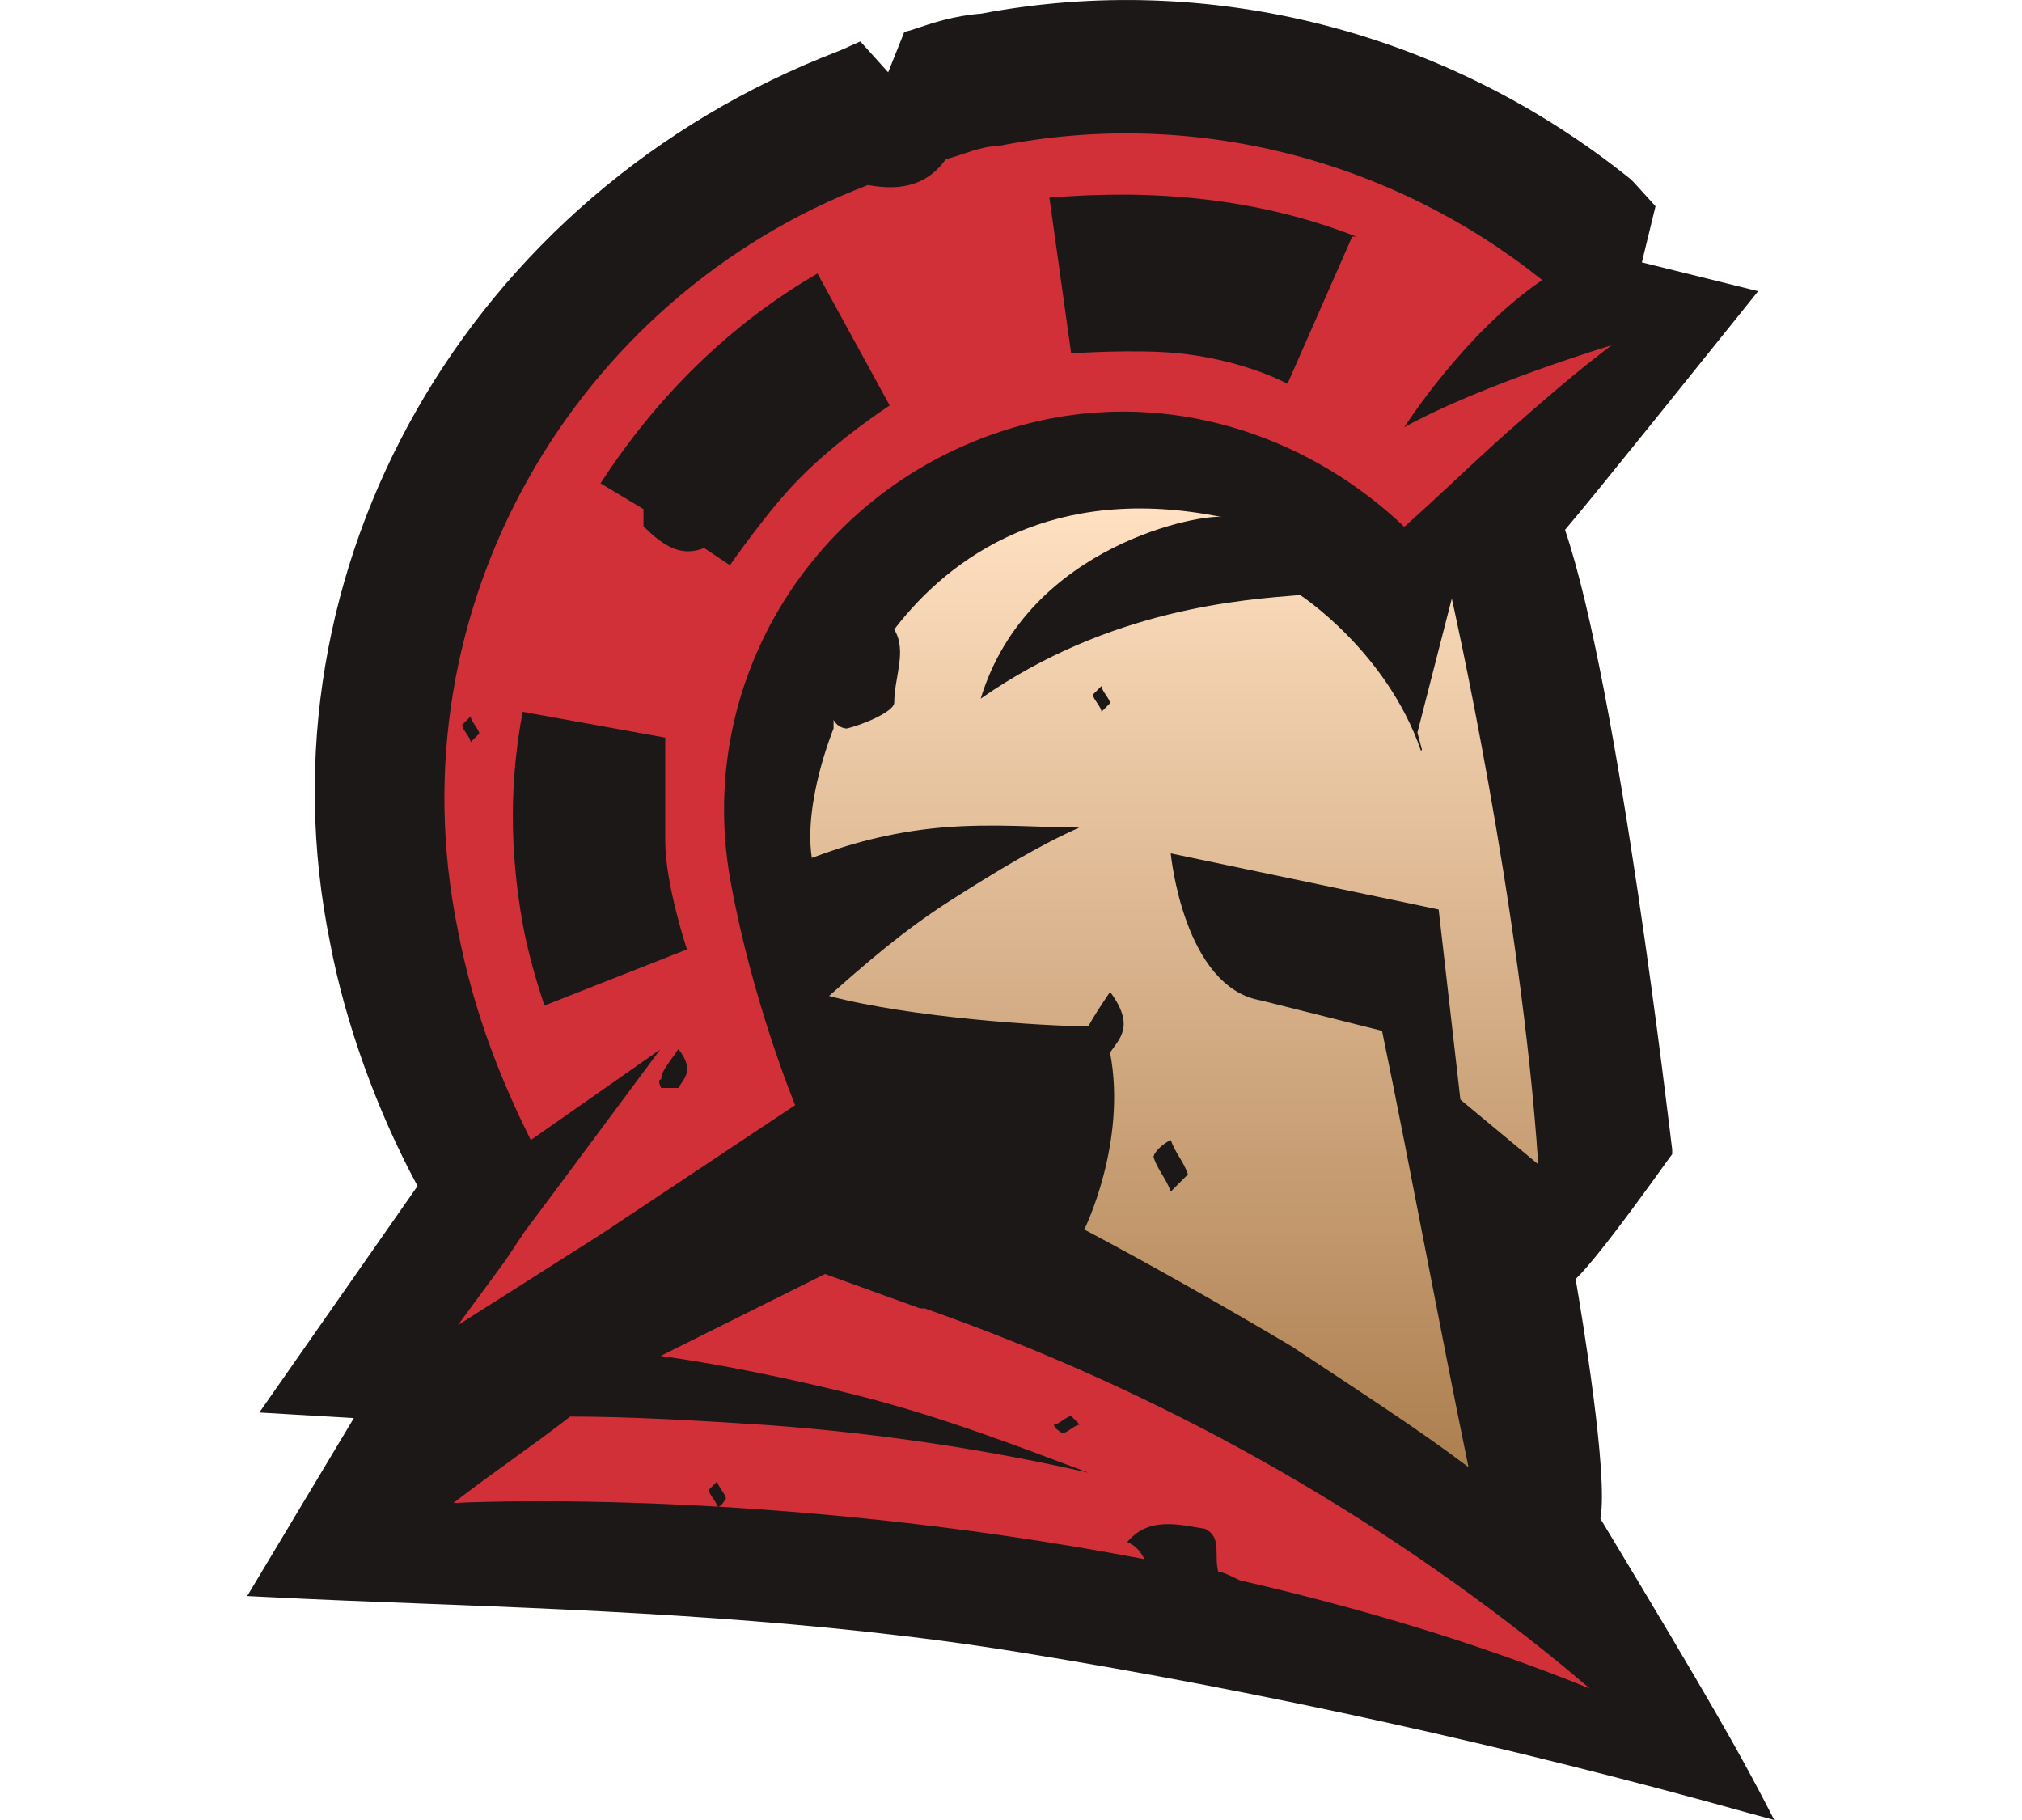
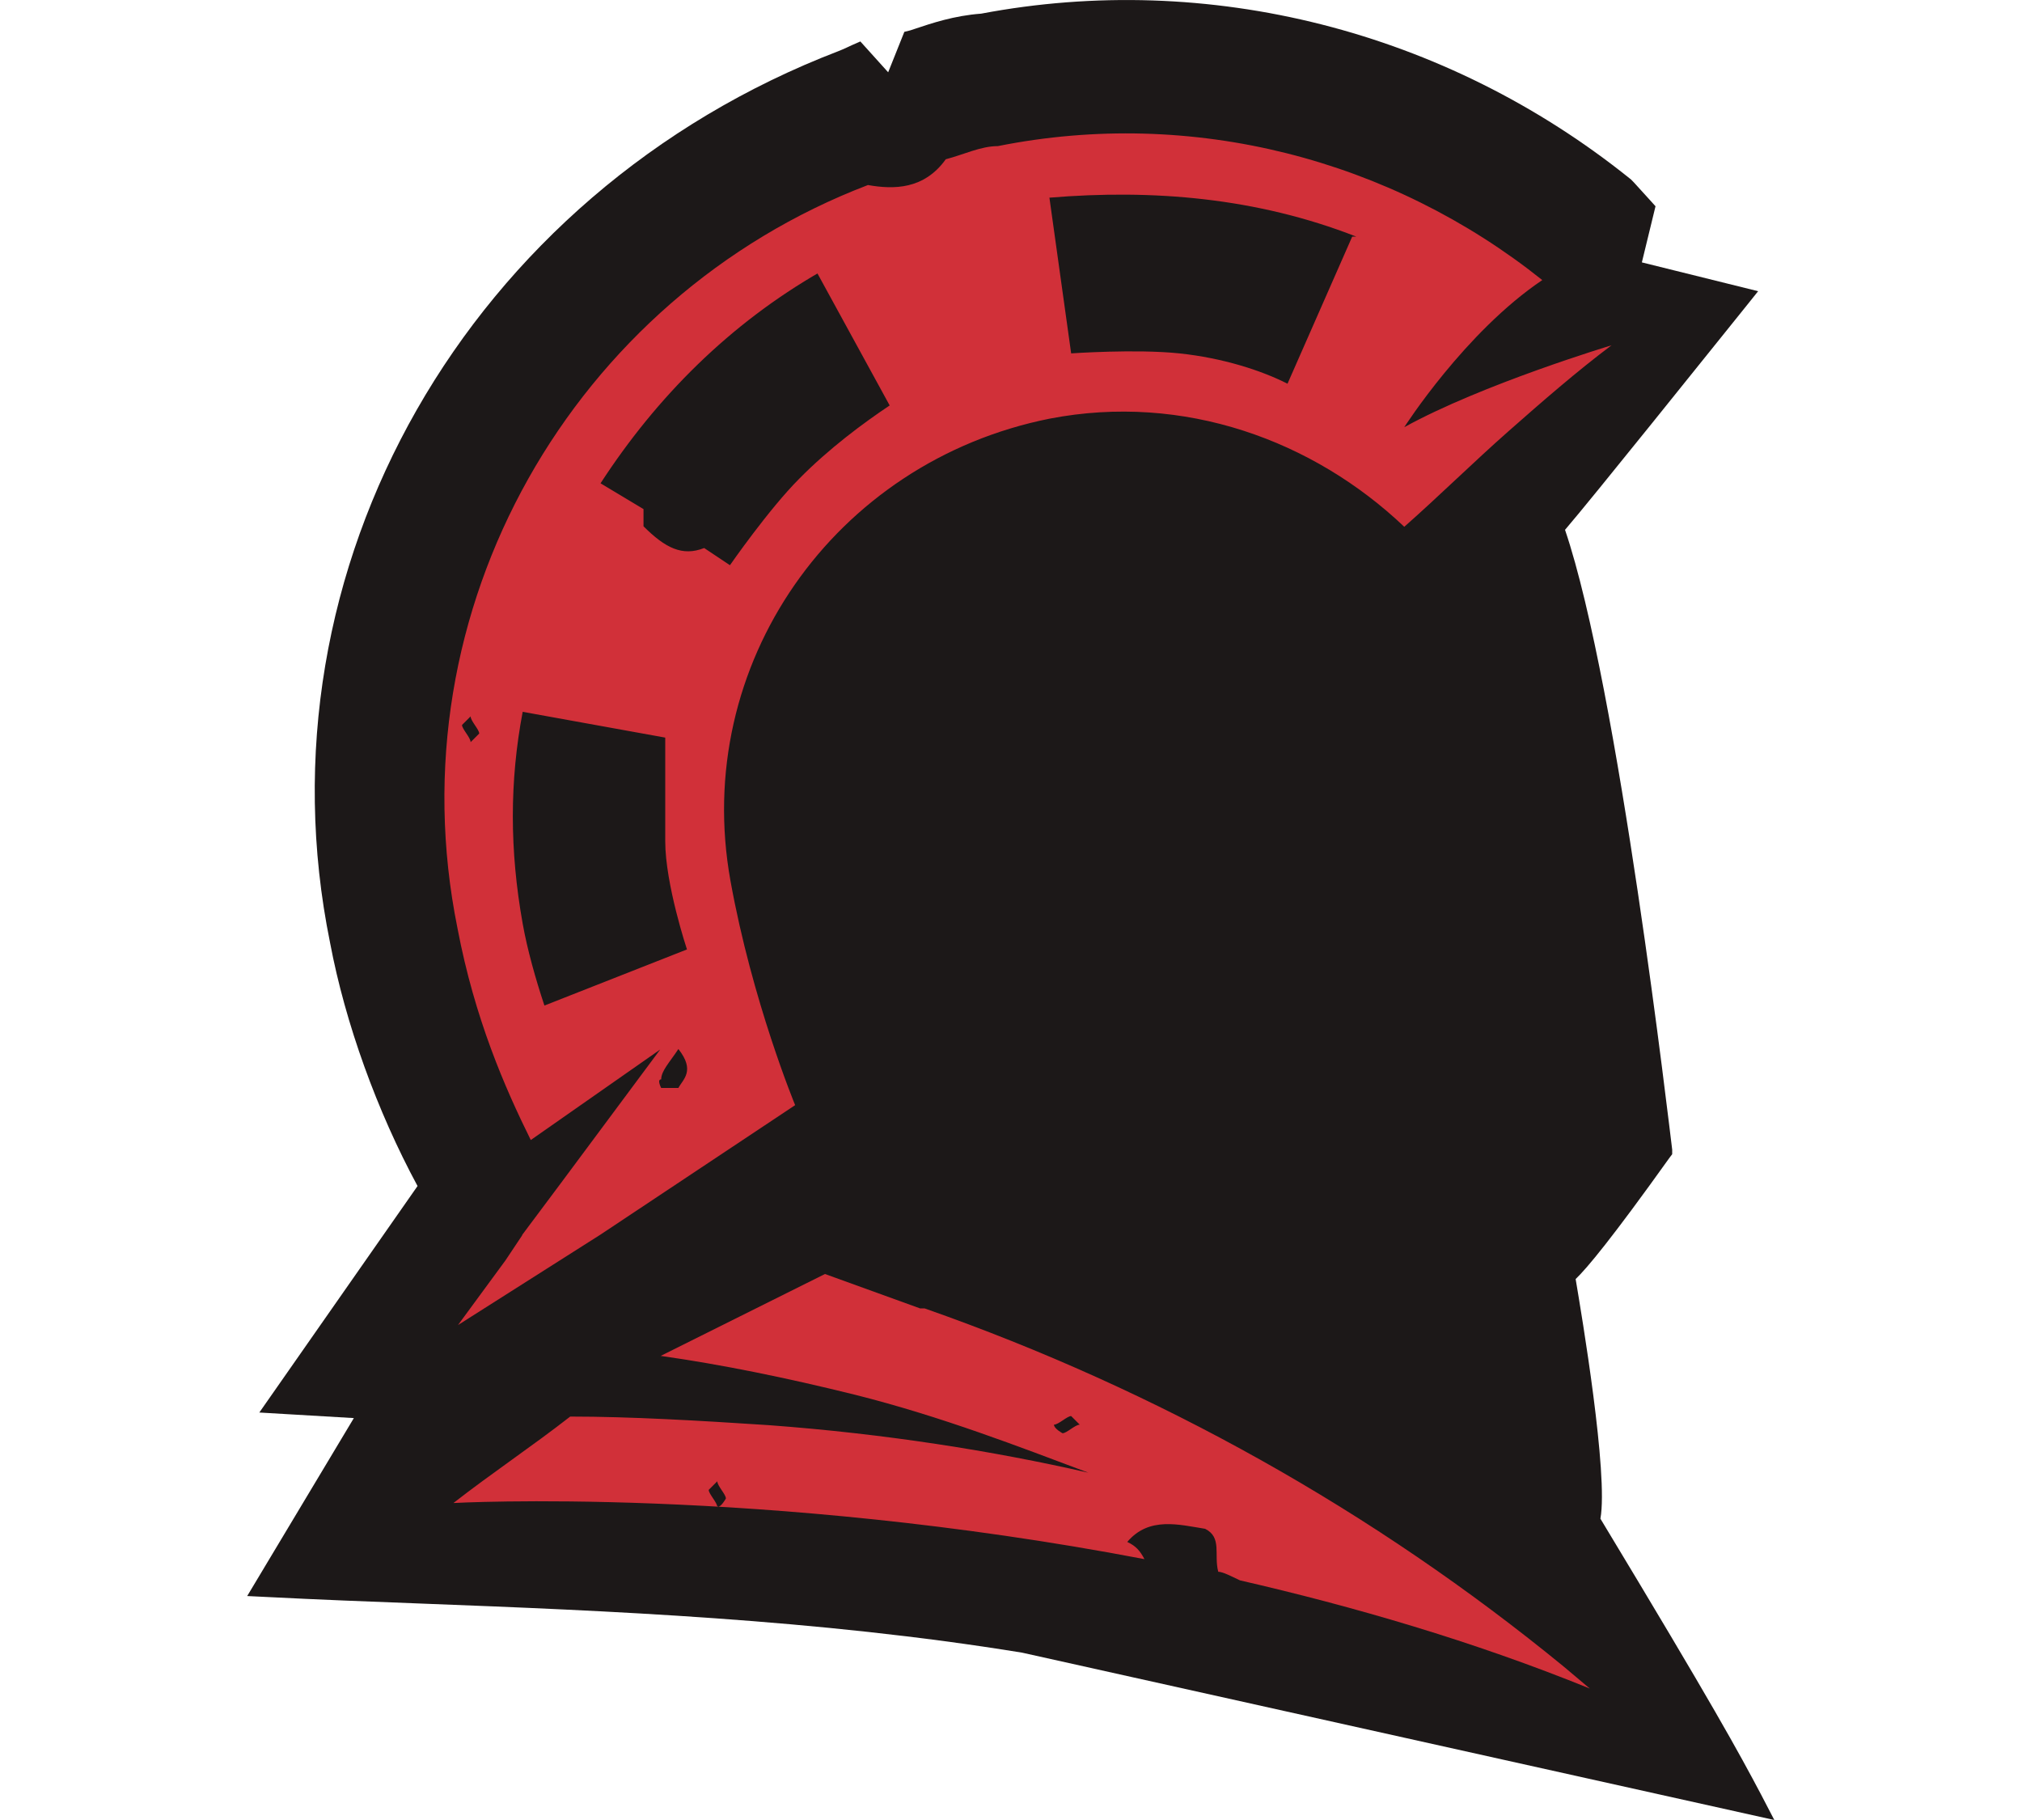
<svg xmlns="http://www.w3.org/2000/svg" width="40" height="36" viewBox="0 0 40 36" fill="none">
  <g clip-path="url(#clip0_48504_304499)">
-     <path d="M34.84 35.5C34.39 34.65 33.9 33.75 31.66 30.04C31.82 29.16 31.29 26.01 31.17 25.3C31.4 25.08 31.89 24.49 33.02 22.91L33.08 22.83V22.74C33.03 22.36 32.02 13.6 30.96 10.48C31.51 9.84 33.79 6.99 34.54 6.06L34.78 5.76L32.48 5.19L32.75 4.08L32.66 3.98C32.3 3.58 32.26 3.54 32.24 3.53C28.59 0.6 23.9 -0.58 19.41 0.27C18.87 0.31 18.43 0.46 18.1 0.57C18.07 0.58 18.01 0.6 18.01 0.6L17.89 0.63L17.57 1.43L17.02 0.82L16.86 0.89C16.86 0.89 16.67 0.98 16.59 1.01C9.26 3.82 5.02 11.24 6.53 18.65C6.83 20.24 7.46 21.98 8.26 23.46L5.13 27.94L7 28.05L4.89 31.57L5.3 31.59C6.28 31.64 7.3 31.68 8.36 31.72C12.02 31.86 16.17 32.03 20.22 32.69C25.03 33.47 29.86 34.54 34.55 35.85L35.1 36L34.84 35.5Z" fill="#1C1818" />
+     <path d="M34.84 35.5C34.39 34.65 33.9 33.75 31.66 30.04C31.82 29.16 31.29 26.01 31.17 25.3C31.4 25.08 31.89 24.49 33.02 22.91L33.08 22.83V22.74C33.03 22.36 32.02 13.6 30.96 10.48C31.51 9.84 33.79 6.99 34.54 6.06L34.78 5.76L32.48 5.19L32.75 4.08L32.66 3.98C32.3 3.58 32.26 3.54 32.24 3.53C28.59 0.6 23.9 -0.58 19.41 0.27C18.87 0.31 18.43 0.46 18.1 0.57C18.07 0.58 18.01 0.6 18.01 0.6L17.89 0.63L17.57 1.43L17.02 0.82L16.86 0.89C16.86 0.89 16.67 0.98 16.59 1.01C9.26 3.82 5.02 11.24 6.53 18.65C6.83 20.24 7.46 21.98 8.26 23.46L5.13 27.94L7 28.05L4.89 31.57L5.3 31.59C6.28 31.64 7.3 31.68 8.36 31.72C12.02 31.86 16.17 32.03 20.22 32.69L35.1 36L34.84 35.5Z" fill="#1C1818" />
    <path d="M10.34 24.42L10 24.93L9.06 26.21L11.88 24.42L15.73 21.86C15.73 21.86 14.88 19.81 14.45 17.42C13.68 13.15 16.5 9.13 20.77 8.28C23.42 7.77 25.98 8.71 27.78 10.42C28.46 9.82 29.15 9.14 29.83 8.54C30.51 7.94 31.2 7.34 31.88 6.83C31.88 6.83 29.32 7.6 27.78 8.45C27.78 8.45 28.98 6.57 30.51 5.54C27.52 3.15 23.59 2.12 19.74 2.89C19.4 2.89 19.06 3.06 18.71 3.15C18.28 3.75 17.68 3.75 17.17 3.66C11.36 5.88 7.77 12.03 9.05 18.36C9.39 20.15 9.99 21.52 10.5 22.55L13.06 20.76L11.09 23.41L10.32 24.44L10.34 24.42ZM26.75 4.68L25.47 7.59C24.96 7.33 24.19 7.08 23.33 6.99C22.47 6.9 21.19 6.99 21.19 6.99L20.76 3.91C22.81 3.74 24.86 3.91 26.83 4.68H26.74H26.75ZM16.15 5.37L17.6 8.02C17.09 8.36 16.4 8.87 15.81 9.47C15.21 10.07 14.44 11.18 14.44 11.18L13.93 10.84C13.5 11.01 13.16 10.84 12.73 10.41V10.07L11.88 9.56C12.99 7.85 14.44 6.4 16.24 5.37H16.15ZM9.31 14.68C9.31 14.59 9.14 14.42 9.14 14.34C9.14 14.34 9.23 14.25 9.31 14.17C9.31 14.26 9.48 14.43 9.48 14.51L9.31 14.68ZM10.77 19.89C10.6 19.38 10.43 18.78 10.34 18.27C10.08 16.82 10.08 15.45 10.34 14.08L13.16 14.59V16.64C13.16 17.49 13.59 18.78 13.59 18.78L10.77 19.89ZM13.42 20.75C13.76 21.18 13.51 21.35 13.42 21.52H13.08C13.08 21.52 12.99 21.35 13.08 21.35C13.08 21.18 13.25 21.01 13.42 20.75ZM18.2 25.88L16.32 25.2L13.07 26.82C14.27 26.99 15.55 27.25 16.92 27.59C18.63 28.02 20.17 28.62 21.53 29.13C19.65 28.7 17.51 28.36 15.21 28.19C13.84 28.1 12.48 28.02 11.28 28.02C10.51 28.62 9.74 29.13 8.97 29.73C8.97 29.73 15.04 29.39 22.64 30.84C22.55 30.67 22.47 30.58 22.3 30.5C22.73 29.99 23.33 30.16 23.84 30.24C24.18 30.41 24.01 30.75 24.1 31.09C24.19 31.09 24.36 31.18 24.53 31.26C26.75 31.77 29.14 32.46 31.45 33.4L30.94 32.97C27.18 29.89 22.91 27.5 18.29 25.88H18.2ZM21.02 28.35C21.02 28.35 20.85 28.26 20.85 28.18C20.94 28.18 21.11 28.01 21.19 28.01L21.36 28.18C21.27 28.18 21.1 28.35 21.02 28.35ZM14.19 29.81C14.19 29.72 14.02 29.55 14.02 29.47C14.02 29.47 14.11 29.38 14.19 29.3C14.19 29.39 14.36 29.56 14.36 29.64C14.36 29.64 14.27 29.81 14.19 29.81Z" fill="#D13039" />
-     <path d="M28.11 14.85C27.43 12.88 25.72 11.77 25.72 11.77C24.61 11.86 21.96 12.03 19.4 13.82C20.34 10.74 23.84 10.15 24.18 10.23C20.85 9.55 18.8 11 17.69 12.45C17.95 12.88 17.69 13.39 17.69 13.9C17.69 14.07 17.09 14.33 16.75 14.41C16.75 14.41 16.58 14.41 16.49 14.24V14.41C16.49 14.41 15.89 15.86 16.06 16.97C16.74 16.71 17.6 16.46 18.62 16.37C19.65 16.28 20.59 16.37 21.35 16.37C20.58 16.71 19.73 17.22 18.79 17.82C17.85 18.42 17.08 19.1 16.4 19.7C18.02 20.13 20.67 20.3 21.53 20.3C21.62 20.13 21.79 19.87 21.96 19.62C22.47 20.3 22.13 20.56 21.96 20.82C22.3 22.61 21.45 24.32 21.45 24.32C22.73 25 24.1 25.77 25.55 26.63C26.83 27.48 28.03 28.25 29.05 29.02C28.45 26.11 27.94 23.3 27.34 20.39L24.95 19.79C23.41 19.53 23.16 16.88 23.16 16.88L28.46 17.99L28.89 21.75L30.43 23.03C30.09 17.9 28.72 11.84 28.72 11.84L28.04 14.49L28.13 14.83L28.11 14.85ZM21.79 14.08C21.79 13.99 21.62 13.82 21.62 13.74C21.62 13.74 21.71 13.65 21.79 13.57C21.79 13.66 21.96 13.83 21.96 13.91L21.79 14.08ZM23.5 23.23L23.16 23.57C23.07 23.31 22.9 23.14 22.82 22.89C22.82 22.8 22.99 22.63 23.16 22.55C23.25 22.81 23.42 22.98 23.5 23.23Z" fill="url(#paint0_linear_48504_304499)" />
  </g>
  <defs>
    <linearGradient id="paint0_linear_48504_304499" x1="23.23" y1="29.02" x2="23.23" y2="10.057" gradientUnits="userSpaceOnUse">
      <stop stop-color="#AD7F50" />
      <stop offset="1" stop-color="#FFE0C1" />
    </linearGradient>
    <clipPath id="clip0_48504_304499">
      <rect width="40" height="36" fill="white" />
    </clipPath>
  </defs>
</svg>